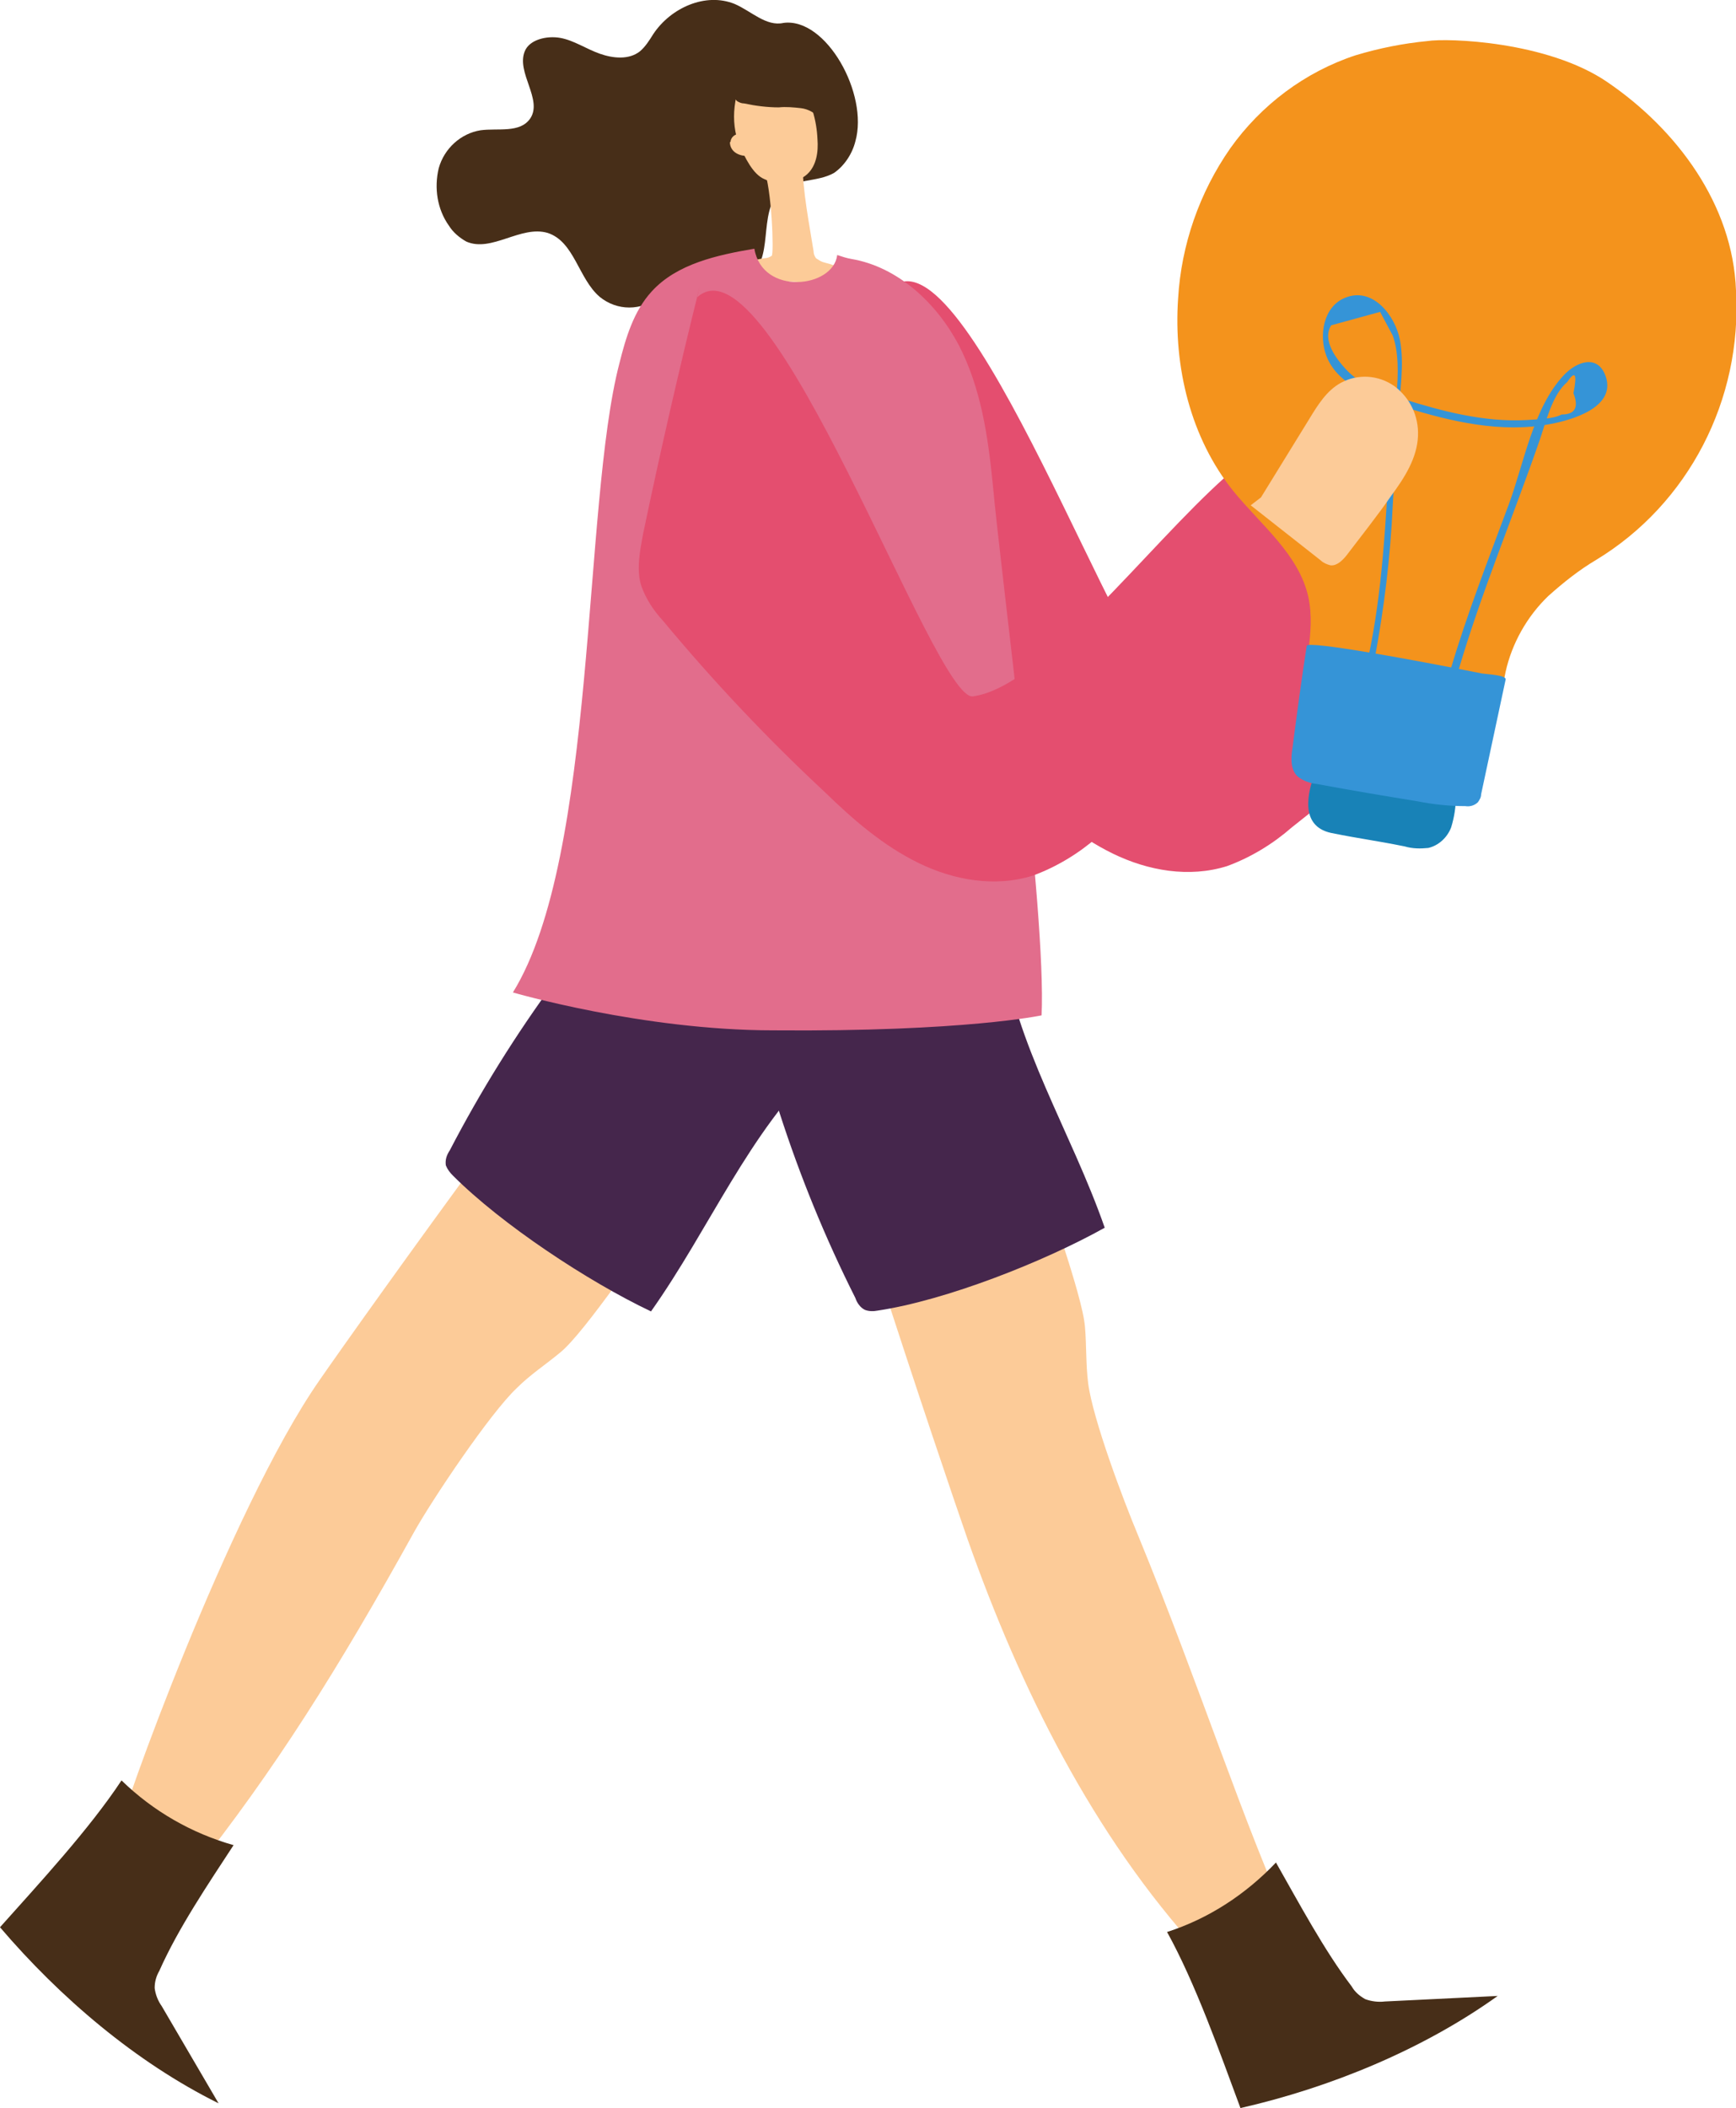
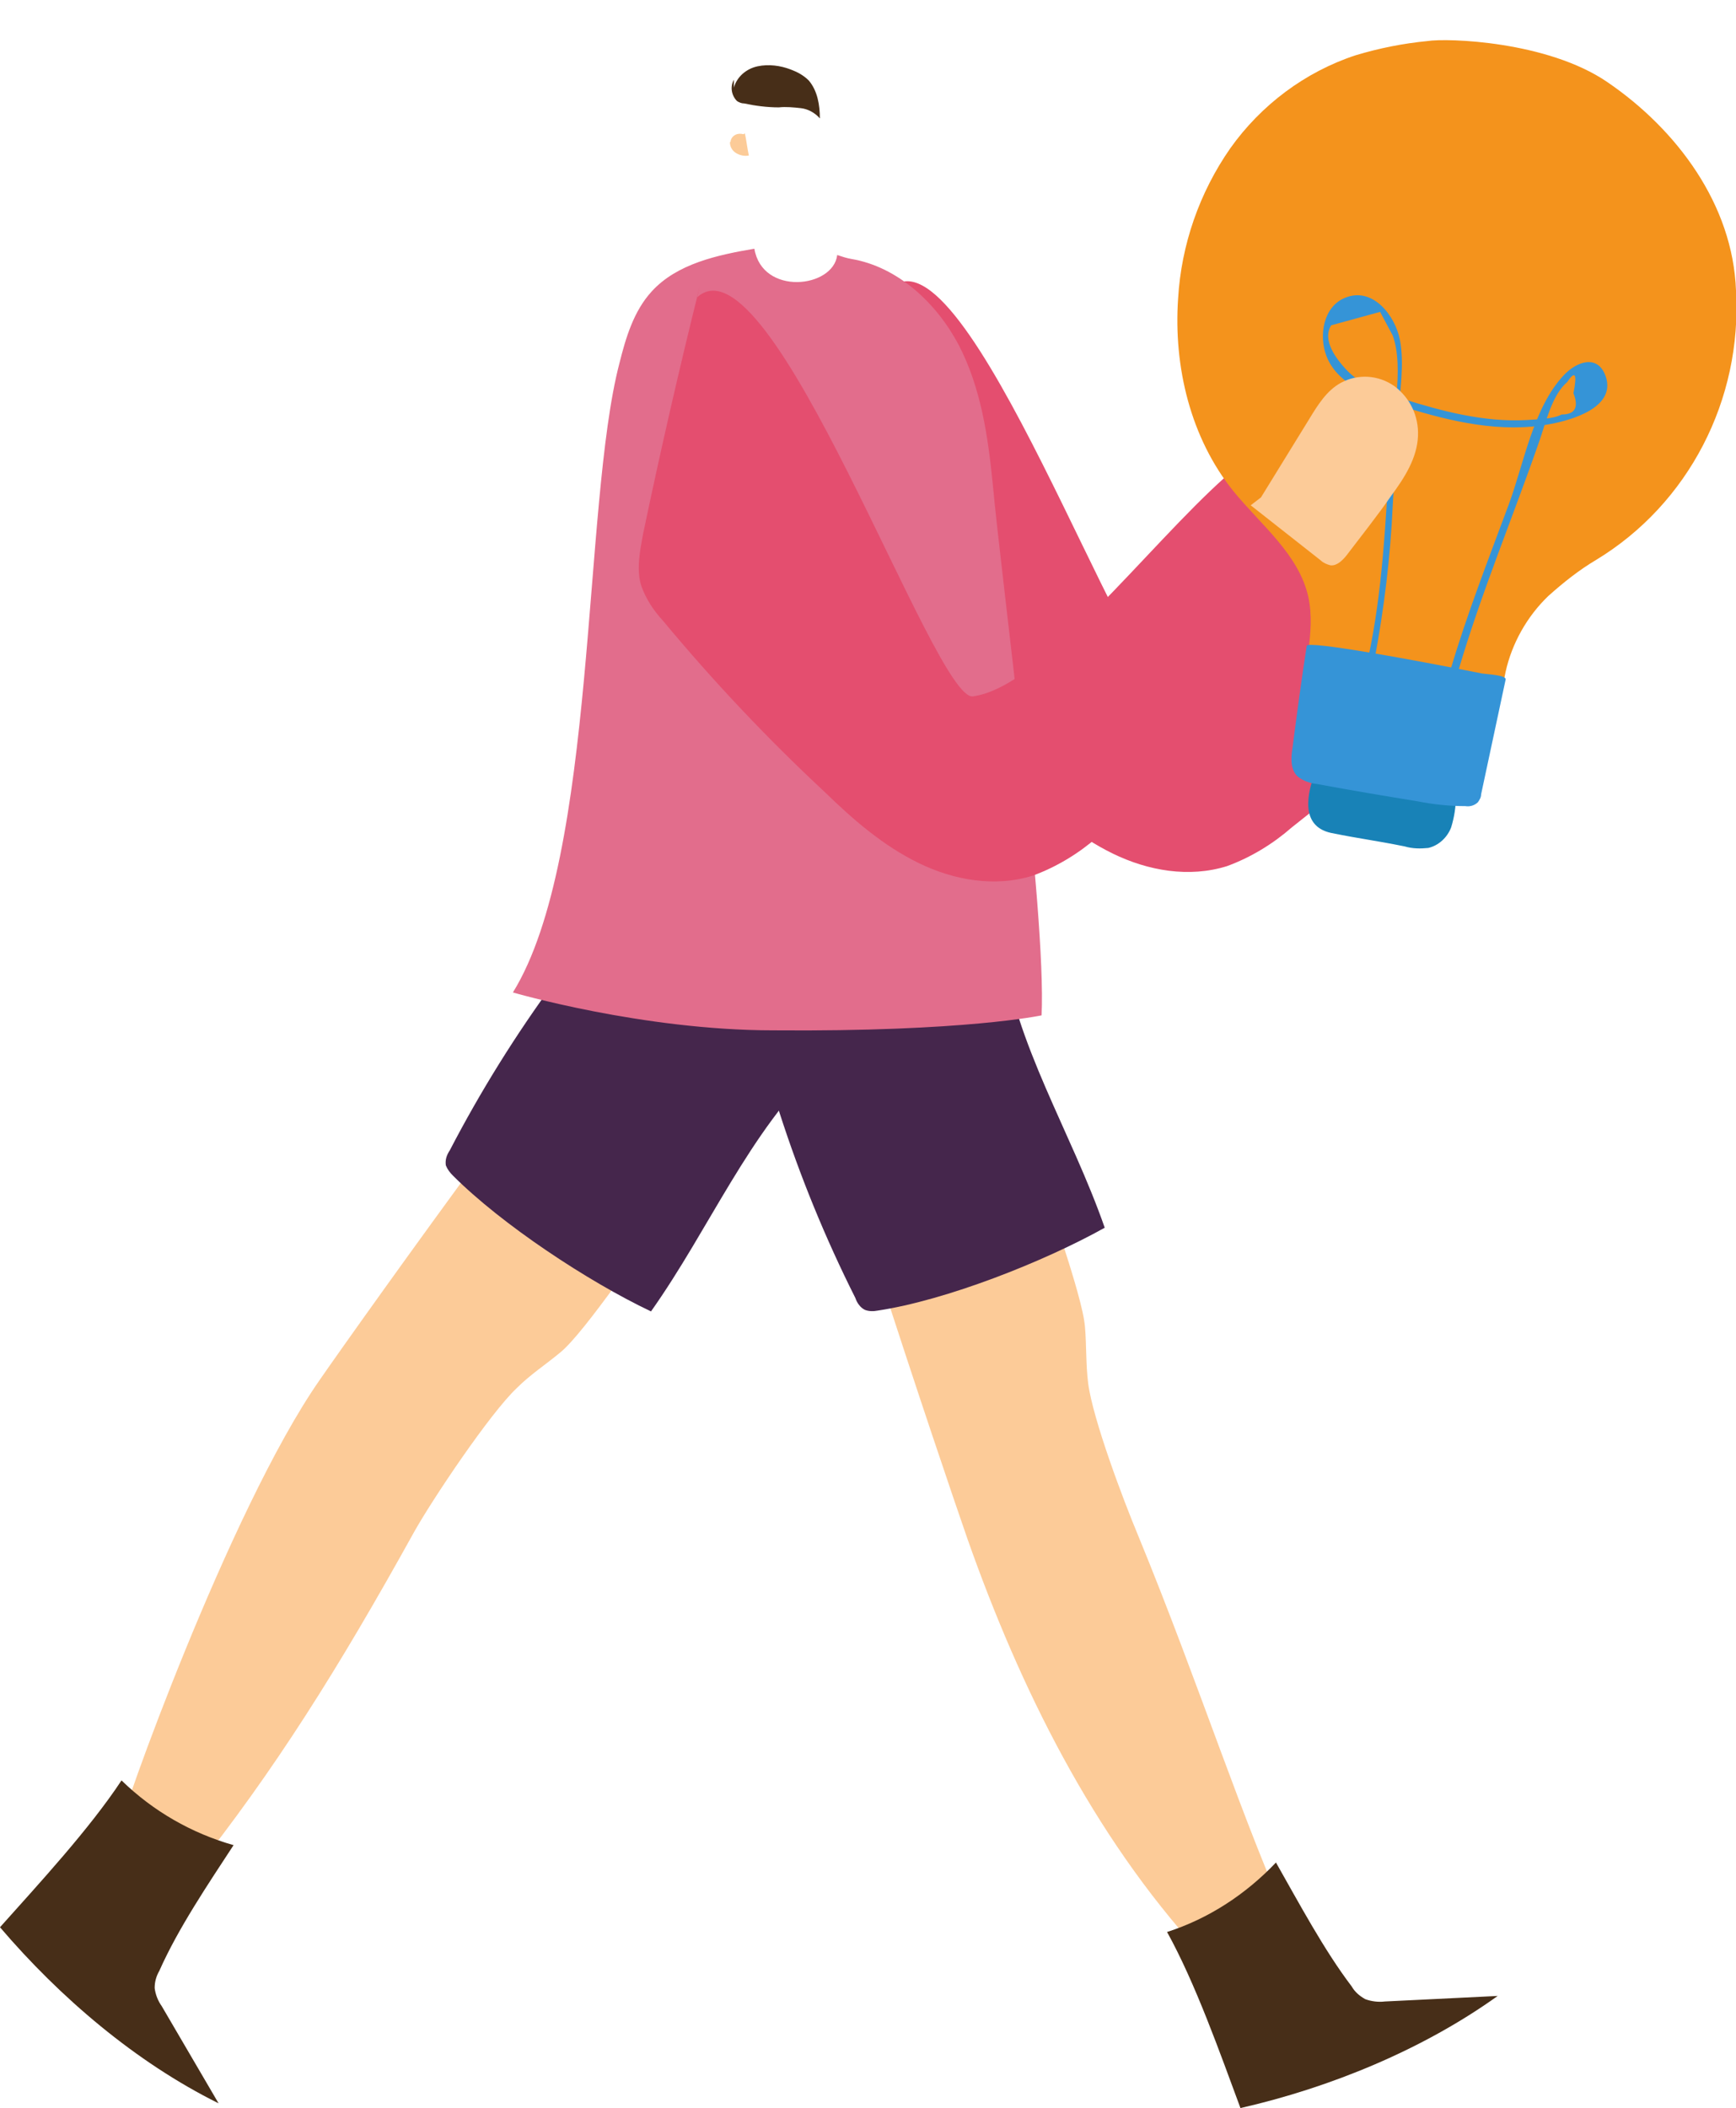
<svg xmlns="http://www.w3.org/2000/svg" version="1.1" id="Layer_1" x="0px" y="0px" width="220px" height="267px" viewBox="0 0 220 267" style="enable-background:new 0 0 220 267;" xml:space="preserve">
  <style type="text/css">
	.st0{fill:#EC6161;}
	.st1{fill:#E44E6F;}
	.st2{fill:#472E18;}
	.st3{fill:#FCCB98;}
	.st4{fill:#45264C;}
	.st5{fill:#E26D8C;}
	.st6{fill:#162647;}
	.st7{fill:#1882B7;}
	.st8{fill:#F4931C;}
	.st9{fill:#3594D7;}
</style>
  <g>
    <g id="グループ_2743">
      <path id="パス_2683" class="st0" d="M184.4,61.9l6.1-9.9c1.1-1.8,2.2-3.6,4-4.6c2.2-1.2,4.8-1,6.8,0.4c2,1.5,3.1,3.8,3,6.3    c-0.1,2.8-1.7,5.3-3.4,7.6c-1.8,2.6-3.8,5.1-5.7,7.6c-0.5,0.6-1.2,1.3-2,1.2c-0.4-0.1-0.9-0.3-1.2-0.6l-8.9-7" />
      <path id="パス_2684" class="st1" d="M112.9,36.5c9.4-8.8,30.1,51.2,35,50.5c8.8-1.2,22-18.9,32-27.8c0.5-0.6,1.4-1,2.2-0.9    c0.5,0.2,1,0.6,1.2,1.1c3.3,4.5,9.6,8.9,13,13.4c-8.1,12.1-21.2,23-32.6,32c-2.4,2.1-5.2,3.8-8.2,4.9c-4.8,1.5-10,0.6-14.5-1.6    s-8.3-5.5-12-9c-7.3-6.8-14.1-14-20.5-21.7c-1.2-1.2-2.1-2.7-2.7-4.3c-0.7-2.1-0.2-4.5,0.2-6.7c2.2-10.5,4.6-21,7.2-31.4" />
-       <path id="パス_2685" class="st2" d="M99.3,2.9c5.4-0.7,10.8,9,9.1,15c-0.4,1.6-1.4,3.1-2.7,4c-2.1,1.2-5,0.7-6.8,2.3    c-3,2.7-0.6,9-4.2,10.8c-2.5,1.3-5.8-1.2-8.3,0c-1.2,0.6-1.9,1.8-2.9,2.6c-2.2,1.8-5.3,1.8-7.5,0c-2.7-2.3-3.2-7-6.6-8.1    c-3.4-1-7.1,2.5-10.3,1.1c-0.9-0.5-1.7-1.2-2.2-2c-1.5-2.1-1.9-4.8-1.3-7.3c0.7-2.5,2.8-4.4,5.3-4.8c2.2-0.3,5,0.4,6.3-1.5    c1.6-2.4-1.8-5.8-0.7-8.5C67.1,5,69.3,4.5,71,4.8s3.3,1.4,5,2s3.7,0.8,5.1-0.3c0.7-0.6,1.2-1.4,1.7-2.2C85,1,89.4-1,93.1,0.5    C95.2,1.4,97.1,3.4,99.3,2.9" />
-       <path id="パス_2686" class="st3" d="M101.7,20.5c0,3.7,0.9,8.1,1.4,11.3c0,0.3,0.1,0.6,0.3,0.9c0.3,0.2,0.6,0.4,0.9,0.5    c2.4,0.6,4.7,1.7,6.8,3.2c-1,0.2-2.1,0.2-3.1,0c-6.7-0.9-13.5-1.1-20.2-0.6c2.8-1.5,5.9-2.6,9.1-3.1c0.3,0,0.6-0.1,0.9-0.3    c0.3-0.3,0-8.6-1-11" />
-       <path id="パス_2687" class="st3" d="M99.7,9.1c0.8,0.3,1.4,0.9,1.8,1.7c1.3,2.1,2,4.4,2.1,6.9c0.1,1.3,0,3.7-1.9,4.8    c-1.5,0.8-3.3,0.9-4.8,0.2c-1.5-0.6-2.5-2.8-3.2-4.3c-0.6-1.5-0.8-3.2-0.6-4.9c0.1-0.9,0.3-1.8,0.7-2.6C95,8.7,97.6,8,99.7,9.1    c0.2,0.1,0.4,0.2,0.6,0.3" />
      <path id="パス_2688" class="st3" d="M94.2,17c-0.7-0.2-1.4,0.1-1.6,0.8c0,0.1,0,0.2-0.1,0.2c0,0.6,0.3,1.1,0.8,1.4    c0.5,0.3,1.1,0.4,1.6,0.3c-0.2-0.9-0.3-1.9-0.5-2.8" />
      <path id="パス_2689" class="st2" d="M93,10.1c-0.5,0.9-0.3,2,0.4,2.7c0.3,0.2,0.6,0.3,0.9,0.3c1.4,0.3,2.9,0.5,4.4,0.5    c0.9-0.1,1.9,0,2.8,0.1c0.9,0.1,1.8,0.6,2.4,1.3c0-1.7-0.3-3.5-1.4-4.8c-0.7-0.7-1.5-1.1-2.3-1.4c-1.3-0.5-2.8-0.7-4.2-0.4    c-1.4,0.3-2.6,1.3-3,2.7" />
      <path id="パス_2690" class="st3" d="M126.5,120.8c2.9,11.8,1.9,14.4,4.8,26.1c1,4,5.9,17.1,6.2,21.2c0.2,2.4,0.1,4.7,0.4,7.1    c0.6,4.6,4.5,14.9,6.3,19.2c7.9,19.2,13.5,37,19.6,50.1l-7.9,3.5c-0.7,0.4-1.5,0.5-2.2,0.4c-0.7-0.2-1.2-0.7-1.7-1.2    c-13.5-14.8-22.7-33.3-29.4-52.3c-3.1-8.9-19.8-58.2-23.7-76.4l27.8,2.7" />
      <path id="パス_2691" class="st4" d="M126.9,119.6c1.8,12.9,8.8,23.6,13.1,35.9c-7.7,4.3-20.1,9.2-28.8,10.5    c-0.5,0.1-1.1,0.1-1.6-0.1c-0.6-0.3-1-0.9-1.2-1.5c-7.6-15.1-12.8-31.3-15.5-47.9l34.4,2.9" />
      <path id="パス_2692" class="st3" d="M103,134.8c-7.8,9.2-10.6,9.9-18.4,19.1c-2.7,3.1-10.4,14.8-13.6,17.4    c-1.8,1.5-3.8,2.8-5.5,4.5c-3.4,3.2-10.7,14.1-13,18.2c-9.7,17.5-17.7,30.2-28.1,43.3l-7.4-4.4c-0.7-0.3-1.3-0.9-1.7-1.6    c-0.3-0.6,13.7-40,25.2-56.5c5.4-7.8,35.6-50.1,48.1-64l14.1,24.2" />
      <path id="パス_2693" class="st4" d="M104.2,134.5c-9.4,9-14.2,21-21.7,31.6c-8-3.8-18.9-11-25.1-17.2c-0.4-0.4-0.7-0.8-0.9-1.3    c-0.1-0.7,0.1-1.3,0.5-1.9c7.8-15,17.9-28.7,29.8-40.6l17.8,29.7" />
      <path id="パス_2694" class="st5" d="M65,125.7c10.7-17.3,8.8-61.7,13.5-79.7c0.8-3.2,1.8-6.6,4.1-9.1c3.2-3.5,8.3-4.6,13-5.4    c1,6,10,5,10.5,0.8c0.6,0.2,1.2,0.4,1.8,0.5c5.9,1,10.8,5.6,13.6,10.9c2.8,5.4,3.7,11.5,4.3,17.5c1.2,13.1,6.8,54.2,6.2,67.4    c0,0-9.7,2.1-34,1.9C81.4,130.5,65,125.7,65,125.7" />
      <path id="パス_2695" class="st2" d="M161.7,235.9c-3.8,4-8.5,7.1-13.8,8.8c3.6,6.5,6.7,15.3,9.3,22.3    c11.4-2.6,23.1-7.4,32.6-14.2l-14.3,0.7c-0.8,0.1-1.7,0-2.5-0.3c-0.7-0.4-1.3-0.9-1.7-1.6C167.8,247,164.6,241,161.7,235.9" />
      <path id="パス_2696" class="st2" d="M29.6,233.7c-5.3-1.5-10.2-4.3-14.2-8.2c-4.1,6.2-10.4,13-15.4,18.6    c7.6,8.9,17.2,17.1,27.7,22.3l-7.2-12.3c-0.5-0.7-0.8-1.5-0.9-2.3c0-0.8,0.2-1.5,0.6-2.2C22.6,244.2,26.4,238.6,29.6,233.7" />
      <path id="パス_2697" class="st0" d="M187.8,56.3c0.1-3.5,0.3-7.1,0.7-10.6c0.1-1.1,0.9-1.9,2-2.2c1.9-0.5,3.7-1.5,5.1-2.8    c-1.3,4.9-2.9,9.8-4.7,14.6" />
      <path id="パス_2698" class="st6" d="M194.3,75.3c-6.2-3.8-11.6-8.7-15.9-14.5c-0.1-0.1,0.1-0.2,0.2-0.1    c4.3,5.8,9.7,10.7,15.8,14.4c0.1,0,0.1,0.1,0,0.2S194.4,75.3,194.3,75.3" />
-       <path id="パス_2699" class="st6" d="M192.7,77.5c-6.3-4-11.8-9-16.3-14.9c-0.1-0.1,0.1-0.2,0.2-0.1c4.5,5.8,10,10.9,16.3,14.8    C192.9,77.4,192.8,77.6,192.7,77.5" />
      <path id="パス_2700" class="st6" d="M130.3,103.1c-1.8,0.8-3.7,1.1-5.6,0.9c-0.1,0-0.1-0.2,0-0.2c1.9,0.1,3.8-0.2,5.5-0.9    C130.3,102.8,130.4,103,130.3,103.1" />
      <path id="パス_2701" class="st1" d="M88.3,37.7c9.4-8.8,30.1,51.2,35,50.5c8.8-1.2,22-18.9,32-27.8c0.5-0.6,1.4-1,2.2-0.9    c0.5,0.2,1,0.6,1.2,1.1c3.3,4.5,9.6,8.9,13,13.4c-8.1,12.1-21.2,23-32.6,32c-2.4,2.1-5.2,3.8-8.2,4.9c-4.8,1.5-10,0.6-14.5-1.6    s-8.3-5.5-11.9-9c-7.3-6.8-14.1-14-20.5-21.7c-1.2-1.3-2.1-2.7-2.7-4.3c-0.7-2.1-0.2-4.5,0.2-6.7c2.2-10.5,4.6-21,7.2-31.4" />
      <path id="パス_2702" class="st7" d="M184.5,100.9c0,1.3-0.2,2.6-0.6,3.9c-0.5,1.3-1.6,2.3-2.9,2.6c-1,0.1-2,0.1-3-0.2    c-4-0.8-5.3-0.9-9.3-1.7c-4.2-0.9-2.8-5.5-2.2-7.2c0.1-0.3,0.2-0.5,0.4-0.6c0.3-0.1,0.5-0.1,0.8-0.1c6.1,0.6,12.1,1.9,17.9,3.9" />
      <path id="パス_2703" class="st8" d="M220,36.8c-0.4-10.9-7.5-20.4-16.3-26.4c-7.6-5.2-20.3-5.6-22.8-5.2    c-3.1,0.3-6.1,0.9-9.1,1.8c-6.4,2.1-12,6.3-15.9,11.8c-3.9,5.6-6.2,12.2-6.6,19c-0.6,8.7,1.6,17.7,7,24.4c3.5,4.3,8.3,8,9.5,13.4    c1,4.6-0.8,9.4-0.7,14.1c0,3.3,12.8,4.6,18.2,4.7c1.1,0.1,2.2-0.1,3.3-0.4c3.1-1.4,3.5-5.6,4.2-8.9c0.8-3.6,2.7-7,5.4-9.6    c1.9-1.7,3.9-3.3,6.1-4.6C214,63.8,220.8,50.6,220,36.8" />
      <path id="パス_2704" class="st9" d="M187.7,100.6c0,0.4-0.2,0.7-0.4,1c-0.4,0.4-1,0.6-1.6,0.5c-2,0-4-0.2-6-0.6    c-4.3-0.7-8.5-1.4-12.8-2.2c-0.9-0.1-1.8-0.4-2.5-1c-0.9-0.9-0.8-2.4-0.6-3.6c0.5-3.9,1.2-9.1,1.8-12.9c0.1-0.7,13.7,1.8,22.2,3.5    c0.6,0.1,3.2,0.2,3,0.8" />
      <path id="パス_2705" class="st9" d="M183.8,84.9c2.1-7.1,4.8-14,7.4-21c1.9-5.1,3.1-12.3,7-16.4c1.6-1.7,4.3-2.7,5.3,0.2    c1.3,3.9-4.3,5.5-7,6c-6.2,1.2-12.6-0.3-18.4-2.1c-3.6-1.1-8.5-2.6-10-6.5c-1-2.6-0.4-6.3,2.4-7.4c3.5-1.4,6.3,2.3,6.9,5.3    c0.6,3.1,0,6.5-0.2,9.7c-0.2,3.8-0.5,7.5-0.7,11.3c-0.3,6.6-1.1,13.1-2.3,19.5c-0.1,0.5-0.9,0.3-0.8-0.2    c1.8-8.4,2.2-17.1,2.7-25.7c0.3-4.3,1.9-10.9,0.4-15.1l-1.6-3l-6.2,1.7c-1.2,1.9,0.7,4.3,1.8,5.5c1.9,2.1,4.5,2.9,7.2,3.8    c5.1,1.6,10.4,3,15.8,2.7c1.2-0.1,3.3-0.1,4.4-0.7c1.7,0,2.2-0.9,1.5-2.7c0.5-2.5,0.2-2.9-0.8-1.4c-1.9,1.6-2.7,5.1-3.5,7.4    c-3.4,9.8-7.4,19.3-10.3,29.2c-0.1,0.2-0.3,0.3-0.5,0.3C183.8,85.4,183.7,85.1,183.8,84.9" />
      <path id="パス_2706" class="st3" d="M159.8,63l6.1-9.9c1.1-1.8,2.2-3.6,4-4.6c2.2-1.2,4.8-1,6.8,0.4c2,1.5,3.1,3.8,3,6.3    c-0.1,2.8-1.7,5.3-3.4,7.6c-1.8,2.6-3.8,5.1-5.7,7.6c-0.5,0.6-1.2,1.3-2,1.2c-0.4-0.1-0.9-0.3-1.2-0.6l-8.9-7" />
    </g>
  </g>
</svg>